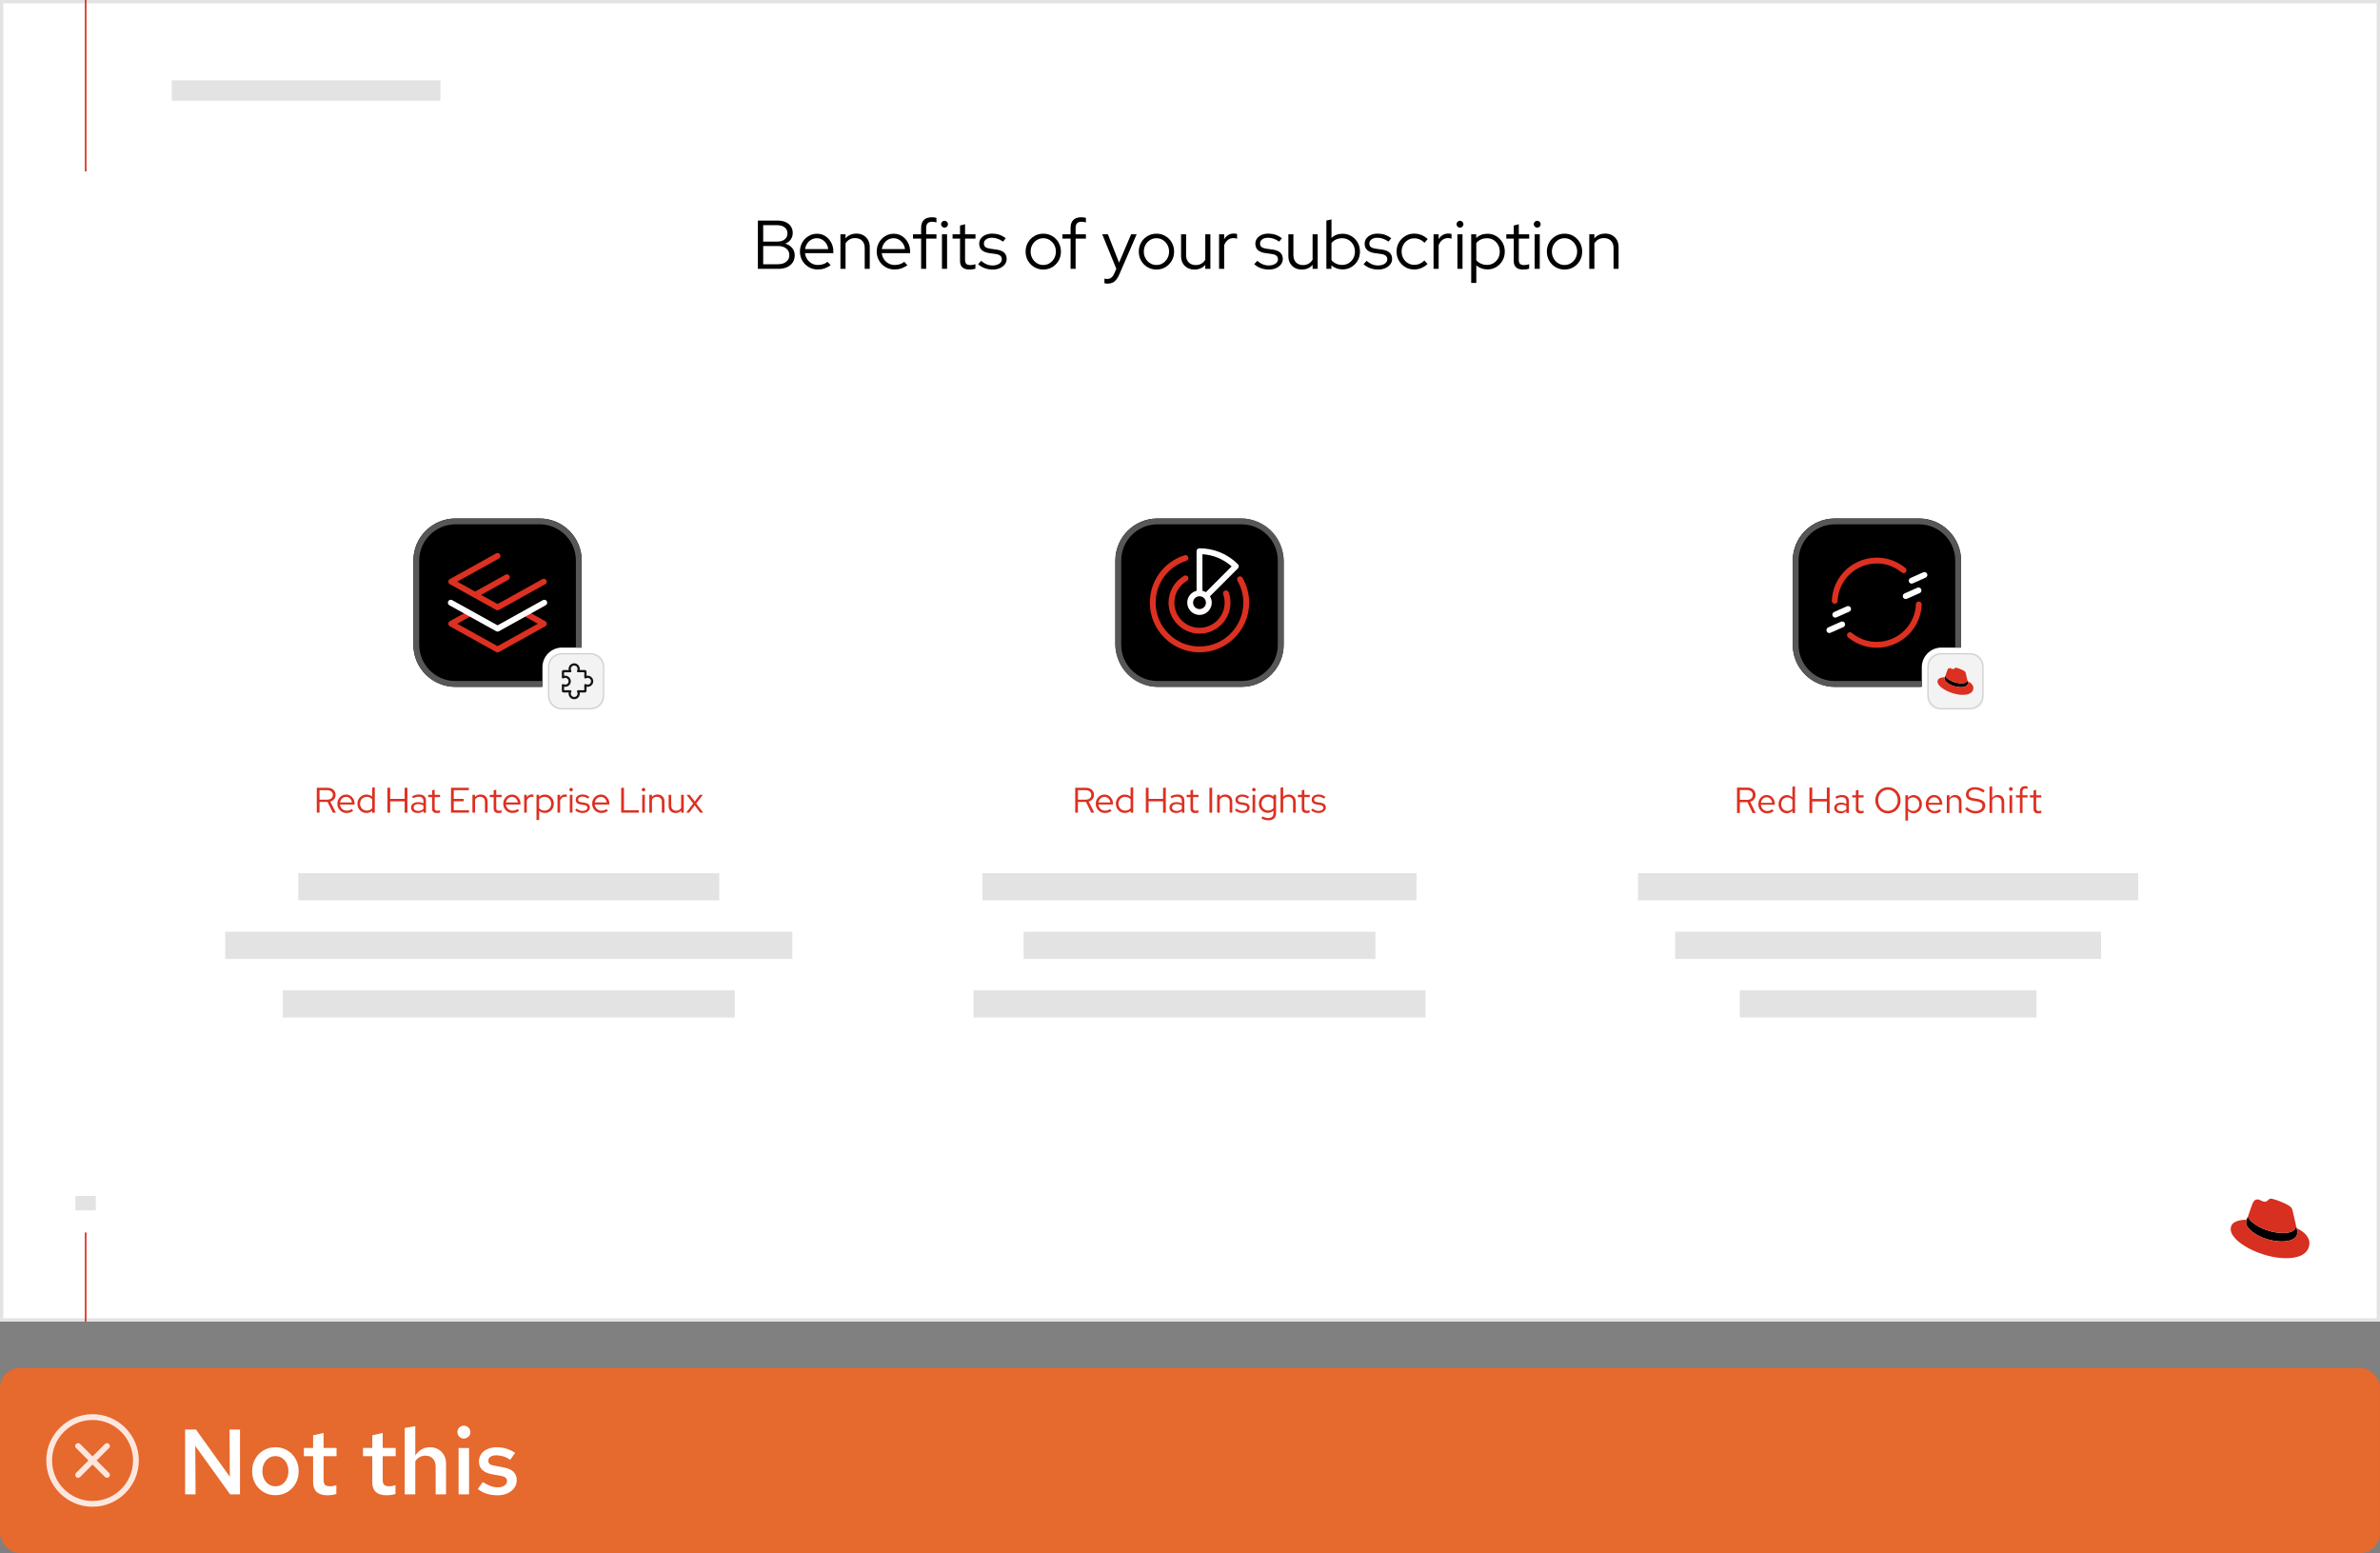
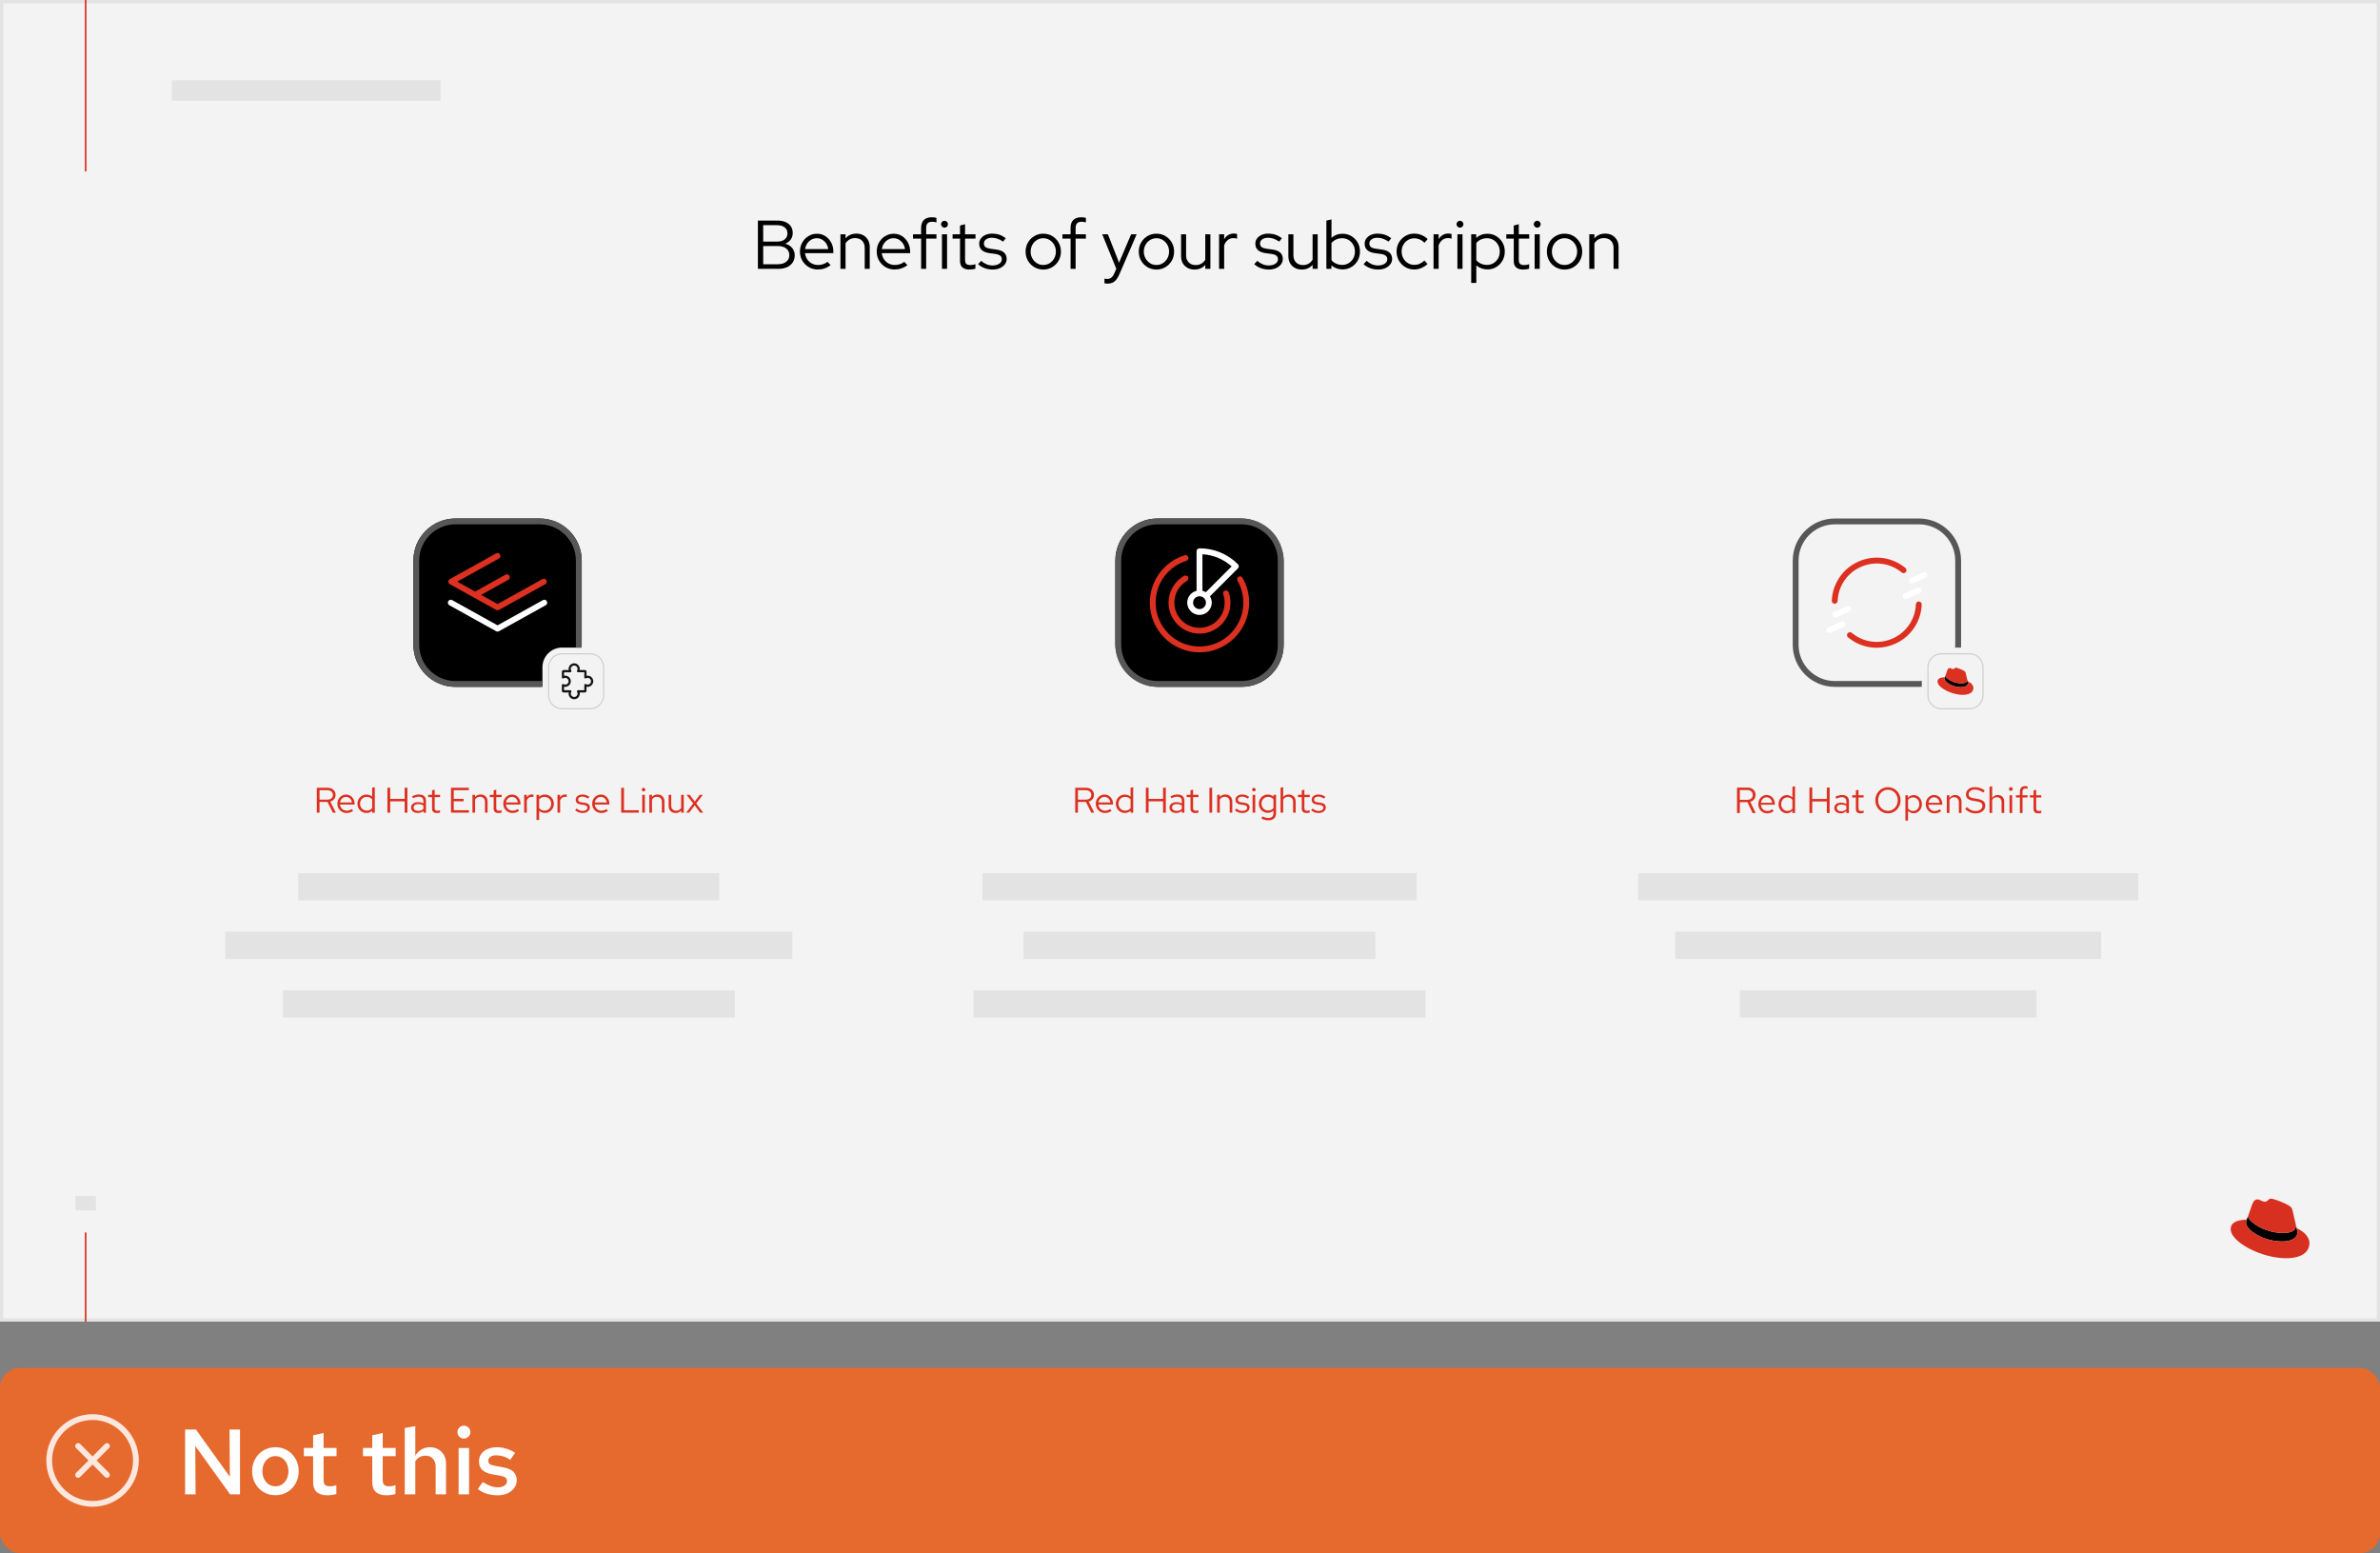
<svg xmlns="http://www.w3.org/2000/svg" id="uuid-87062377-c664-4a0a-a594-d11e959110e3" data-name="uuid-684f3ed5-aeb5-4827-9e9c-103522a87208" viewBox="0 0 360 234.871">
  <rect x="0" y="0" width="360" height="234.871" fill="#808080" stroke="none" />
  <defs>
    <style>
      .uuid-402d0641-a204-4973-a7fc-367931d94cdb, .uuid-5204caf5-a59d-4dbe-a5e0-a5a7a0a7f652 {
        fill: none;
      }

      .uuid-03d1a88d-6879-42b6-9e8d-d810ad8848e0 {
        fill: #151515;
      }

      .uuid-afe4c7b6-3e68-452d-b563-f5284c85123d {
        clip-path: url(#uuid-c8b81601-a440-48f7-846a-fc01d7c2dcb1);
      }

      .uuid-9228287d-4c88-49cb-aae0-8a159b98a8e6 {
        fill: #292929;
      }

      .uuid-211e3c3b-036b-4495-802c-c3d3d9924653 {
        fill: #e3e3e3;
      }

      .uuid-5204caf5-a59d-4dbe-a5e0-a5a7a0a7f652 {
        stroke: #dc3021;
        stroke-miterlimit: 10;
        stroke-width: .25px;
      }

      .uuid-2bec1cfd-8015-4f52-ae12-bc05dd8842fc {
        fill: #e6692e;
      }

      .uuid-a3ac031b-4e1c-404e-9cc7-24e83a7e3308 {
        fill: #575757;
      }

      .uuid-68e16d86-5e0e-4d2e-9cd9-ab2427200c96 {
        fill: #fff;
      }

      .uuid-df4b04b3-19b8-48e0-8c65-7dd7fe56a350 {
        fill: #cdcdcd;
      }

      .uuid-3c7e1ba3-7654-4de1-a7dc-9e6a3c9eaa94 {
        fill: #dc3021;
      }

      .uuid-778b4ae6-56e1-46b3-8bba-425e510f6f65 {
        fill: #d72f20;
      }

      .uuid-c5ddc10d-3f22-40d2-a5be-d7c801e2e9b0 {
        fill: #f3f3f3;
      }

      .uuid-6bfe9bba-7833-4ee4-b2b7-3af0b01a0974 {
        fill: #fce7de;
      }

      .uuid-4dfd7e95-9061-4ed4-992b-d02b1e3a8a11 {
        clip-path: url(#uuid-1d5fddbb-480f-4195-b834-7b6e6701fa97);
      }
    </style>
    <clipPath id="uuid-c8b81601-a440-48f7-846a-fc01d7c2dcb1">
      <rect class="uuid-402d0641-a204-4973-a7fc-367931d94cdb" x="0" y="-319.331" width="360" height="199.871" />
    </clipPath>
    <clipPath id="uuid-1d5fddbb-480f-4195-b834-7b6e6701fa97">
      <rect class="uuid-402d0641-a204-4973-a7fc-367931d94cdb" x="0" y="-319.331" width="360" height="315.278" rx="2" ry="2" />
    </clipPath>
  </defs>
  <rect class="uuid-c5ddc10d-3f22-40d2-a5be-d7c801e2e9b0" x="0" width="360" height="199.871" />
  <g class="uuid-afe4c7b6-3e68-452d-b563-f5284c85123d">
    <g class="uuid-4dfd7e95-9061-4ed4-992b-d02b1e3a8a11">
      <rect class="uuid-9228287d-4c88-49cb-aae0-8a159b98a8e6" x="-137.293" y="-25.647" width="229.023" height="266.446" rx="7.555" ry="7.555" />
-       <rect class="uuid-9228287d-4c88-49cb-aae0-8a159b98a8e6" x="106.21" y="-25.647" width="229.023" height="266.446" rx="7.555" ry="7.555" />
    </g>
  </g>
  <g>
    <g>
-       <rect class="uuid-68e16d86-5e0e-4d2e-9cd9-ab2427200c96" x=".25" y=".25" width="359.5" height="199.37" />
      <path class="uuid-211e3c3b-036b-4495-802c-c3d3d9924653" d="M359.5.5v198.871H.5V.5h359M360,0H0v199.871h360V0h0Z" />
    </g>
    <g>
      <line class="uuid-5204caf5-a59d-4dbe-a5e0-a5a7a0a7f652" x1="12.955" x2="12.955" y2="25.929" />
      <line class="uuid-5204caf5-a59d-4dbe-a5e0-a5a7a0a7f652" x1="12.955" y1="186.386" x2="12.955" y2="199.871" />
      <rect class="uuid-211e3c3b-036b-4495-802c-c3d3d9924653" x="25.982" y="12.142" width="40.644" height="3.088" />
      <rect class="uuid-211e3c3b-036b-4495-802c-c3d3d9924653" x="11.408" y="180.872" width="3.088" height="2.175" />
      <path d="M114.639,40.66v-7.303h2.963c.472,0,.881.077,1.226.23.344.153.61.37.798.651s.282.614.282.997c0,.376-.1.702-.298.981-.199.277-.471.49-.819.636.439.133.784.351,1.038.657.254.306.381.672.381,1.095,0,.417-.102.781-.308,1.091s-.493.547-.865.715c-.373.166-.809.25-1.31.25h-3.088 0ZM115.442,36.539h2.118c.473,0,.85-.111,1.132-.334s.422-.526.422-.909c0-.381-.141-.685-.422-.907s-.659-.334-1.132-.334h-2.118v2.483ZM115.442,39.96h2.222c.529,0,.95-.124,1.263-.376.313-.25.469-.584.469-1.001s-.157-.751-.469-1.001c-.313-.251-.734-.376-1.263-.376h-2.222v2.753h0Z" />
      <path d="M123.694,40.754c-.501,0-.955-.12-1.362-.36s-.73-.565-.97-.975-.36-.87-.36-1.378c0-.5.115-.953.344-1.361.23-.407.539-.73.929-.969.389-.241.824-.361,1.304-.361.466,0,.885.12,1.257.361.372.24.668.562.887.969s.329.861.329,1.361v.241h-4.288c.042.34.151.646.329.917.177.272.408.485.694.641s.598.235.939.235c.272,0,.535-.042.793-.126.257-.084.472-.202.646-.355l.48.511c-.293.217-.597.377-.913.485s-.662.162-1.038.162h0ZM121.784,37.666h3.494c-.042-.314-.144-.594-.308-.841s-.367-.441-.61-.584-.511-.214-.803-.214c-.299,0-.574.069-.824.208-.25.14-.459.332-.626.579s-.275.53-.324.851h0Z" />
      <path d="M127.126,40.66v-5.227h.772v.615c.41-.48.959-.719,1.648-.719.396,0,.745.085,1.048.256s.539.407.709.709.256.656.256,1.059v3.307h-.761v-3.151c0-.465-.131-.832-.391-1.101-.261-.267-.618-.402-1.069-.402-.314,0-.592.071-.835.209s-.445.337-.605.594v3.85h-.772v-0Z" />
      <path d="M135.305,40.754c-.501,0-.955-.12-1.362-.36s-.73-.565-.97-.975-.36-.87-.36-1.378c0-.5.115-.953.344-1.361.23-.407.539-.73.929-.969.389-.241.824-.361,1.304-.361.466,0,.885.12,1.257.361.372.24.668.562.887.969s.329.861.329,1.361v.241h-4.288c.042.34.151.646.329.917.177.272.408.485.694.641s.598.235.939.235c.272,0,.535-.042.793-.126.257-.084.472-.202.646-.355l.48.511c-.293.217-.597.377-.913.485s-.662.162-1.038.162h0ZM133.395,37.666h3.494c-.042-.314-.144-.594-.308-.841s-.367-.441-.61-.584-.511-.214-.803-.214c-.299,0-.574.069-.824.208-.25.14-.459.332-.626.579s-.275.53-.324.851h0Z" />
      <path d="M139.331,40.66v-4.569h-1.231v-.657h1.231v-.991c0-.514.139-.907.417-1.179s.678-.406,1.2-.406c.139,0,.264.006.376.02s.22.038.324.074v.688c-.118-.035-.226-.061-.324-.078s-.205-.026-.323-.026c-.306,0-.534.075-.683.224-.15.15-.225.384-.225.705v.969h1.554v.657h-1.554v4.569h-.761l0-0Z" />
      <path d="M142.867,34.432c-.139,0-.261-.052-.365-.156-.105-.105-.157-.23-.157-.376,0-.14.052-.26.157-.36.104-.101.226-.152.365-.152.146,0,.269.051.371.152.1.1.151.224.151.37,0,.139-.051.26-.151.365-.101.104-.225.156-.371.156ZM142.482,40.66v-5.227h.772v5.227h-.772Z" />
      <path d="M146.623,40.764c-.452,0-.8-.107-1.043-.324-.243-.215-.365-.527-.365-.939v-3.411h-1.126v-.657h1.126v-1.325l.762-.198v1.523h1.575v.657h-1.575v3.213c0,.279.062.478.188.6.125.123.33.183.615.183.146,0,.276-.01.391-.032.115-.02.238-.055.371-.104v.677c-.132.049-.28.084-.444.105-.163.02-.322.03-.475.03h0Z" />
      <path d="M150.149,40.764c-.431,0-.836-.071-1.216-.214-.379-.142-.708-.342-.986-.6l.469-.501c.243.223.511.396.803.517.293.121.592.182.897.182.417,0,.758-.087,1.023-.26.264-.175.397-.4.397-.679,0-.23-.079-.409-.235-.537-.157-.129-.402-.217-.736-.266l-.907-.124c-.521-.077-.909-.234-1.163-.469-.254-.237-.381-.556-.381-.961,0-.292.084-.552.251-.781s.398-.41.694-.543c.296-.132.635-.198,1.018-.198.382,0,.74.056,1.074.166.334.113.661.286.981.523l-.407.521c-.292-.202-.575-.35-.85-.444-.274-.094-.555-.142-.839-.142-.362,0-.654.081-.876.24-.223.16-.335.37-.335.627,0,.235.077.415.23.536.153.123.4.208.741.256l.907.126c.521.069.913.223,1.174.459s.391.559.391.969c0,.299-.093.571-.281.815-.188.243-.441.435-.757.574s-.676.208-1.079.208l-0.0 0Z" />
      <path d="M157.805,40.764c-.494,0-.944-.12-1.351-.36-.407-.24-.729-.565-.965-.975-.237-.41-.355-.87-.355-1.377,0-.509.118-.966.355-1.378.236-.41.558-.735.965-.975.407-.24.857-.36,1.351-.36.501,0,.953.12,1.356.36.404.24.724.565.96.975.236.412.355.87.355,1.378,0,.507-.118.966-.355,1.377s-.556.735-.96.975c-.403.24-.855.36-1.356.36ZM157.805,40.076c.355,0,.676-.091.965-.272.288-.181.518-.425.688-.731.17-.305.256-.646.256-1.021,0-.383-.085-.725-.256-1.029-.17-.302-.4-.543-.688-.724-.289-.182-.61-.272-.965-.272s-.677.089-.965.272c-.289.181-.518.422-.688.724-.17.303-.256.646-.256,1.029,0,.376.085.717.256,1.021.17.306.399.55.688.731.288.181.61.272.965.272Z" />
      <path d="M161.937,40.66v-4.569h-1.231v-.657h1.231v-.991c0-.514.139-.907.417-1.179s.678-.406,1.2-.406c.139,0,.264.006.376.02s.22.038.324.074v.688c-.118-.035-.226-.061-.324-.078s-.205-.026-.323-.026c-.306,0-.534.075-.683.224-.15.15-.225.384-.225.705v.969h1.554v.657h-1.554v4.569h-.761l0-0Z" />
      <path d="M167.549,42.892c-.098,0-.189-.004-.277-.015-.087-.011-.158-.023-.214-.038v-.699c.118.029.264.042.439.042.459,0,.807-.27,1.043-.813l.313-.719-2.128-5.217h.855l1.69,4.288,1.826-4.288h.834l-2.608,6.04c-.146.334-.302.605-.469.815-.167.208-.356.361-.569.458-.212.098-.457.146-.735.146h0Z" />
      <path d="M174.924,40.764c-.494,0-.944-.12-1.351-.36-.407-.24-.729-.565-.965-.975-.237-.41-.355-.87-.355-1.377,0-.509.118-.966.355-1.378.236-.41.558-.735.965-.975.407-.24.857-.36,1.351-.36.501,0,.953.12,1.356.36.404.24.724.565.96.975.236.412.355.87.355,1.378,0,.507-.118.966-.355,1.377s-.556.735-.96.975c-.403.24-.855.36-1.356.36ZM174.924,40.076c.355,0,.676-.091.965-.272.288-.181.518-.425.688-.731.17-.305.256-.646.256-1.021,0-.383-.085-.725-.256-1.029-.17-.302-.4-.543-.688-.724-.289-.182-.61-.272-.965-.272s-.677.089-.965.272c-.289.181-.518.422-.688.724-.17.303-.256.646-.256,1.029,0,.376.085.717.256,1.021.17.306.399.55.688.731.288.181.61.272.965.272Z" />
      <path d="M180.673,40.764c-.397,0-.748-.085-1.054-.256s-.544-.406-.714-.709c-.17-.302-.256-.654-.256-1.059v-3.307h.761v3.151c0,.467.132.834.397,1.101s.619.402,1.064.402c.314,0,.593-.071.84-.214s.447-.342.6-.6v-3.84h.772v5.227h-.772v-.605c-.41.474-.956.709-1.637.709v0Z" />
      <path d="M184.397,40.66v-5.227h.772v.741c.16-.272.363-.481.61-.631.247-.149.531-.224.851-.224.181,0,.344.025.49.072v.709c-.09-.035-.181-.059-.271-.072-.09-.015-.181-.022-.272-.022-.32,0-.6.092-.839.277-.24.183-.43.449-.569.797v3.578h-.772Z" />
      <path d="M191.918,40.764c-.431,0-.836-.071-1.216-.214-.379-.142-.708-.342-.986-.6l.469-.501c.243.223.511.396.803.517.293.121.592.182.897.182.417,0,.758-.087,1.023-.26.264-.175.397-.4.397-.679,0-.23-.079-.409-.235-.537-.157-.129-.402-.217-.736-.266l-.907-.124c-.521-.077-.909-.234-1.163-.469-.254-.237-.381-.556-.381-.961,0-.292.084-.552.251-.781s.398-.41.694-.543c.296-.132.635-.198,1.018-.198.382,0,.74.056,1.074.166.334.113.661.286.981.523l-.407.521c-.292-.202-.575-.35-.85-.444-.274-.094-.555-.142-.839-.142-.362,0-.654.081-.876.24-.223.16-.335.37-.335.627,0,.235.077.415.23.536.153.123.4.208.741.256l.907.126c.521.069.913.223,1.174.459s.391.559.391.969c0,.299-.093.571-.281.815-.188.243-.441.435-.757.574s-.676.208-1.079.208l-0.0 0Z" />
      <path d="M196.904,40.764c-.397,0-.748-.085-1.054-.256s-.544-.406-.714-.709c-.17-.302-.256-.654-.256-1.059v-3.307h.761v3.151c0,.467.132.834.397,1.101s.619.402,1.064.402c.314,0,.593-.071.84-.214s.447-.342.6-.6v-3.84h.772v5.227h-.772v-.605c-.41.474-.956.709-1.637.709v0Z" />
      <path d="M200.629,40.66v-7.303l.772-.178v2.807c.445-.425,1.005-.637,1.679-.637.493,0,.939.12,1.335.361.397.24.712.56.945.964.233.404.349.86.349,1.367,0,.509-.116.965-.349,1.372-.233.407-.548.731-.945.971-.396.24-.844.36-1.346.36-.305,0-.603-.052-.891-.157-.289-.104-.552-.253-.788-.448v.521h-.761ZM203.007,40.064c.368,0,.699-.088.991-.266.292-.178.523-.417.694-.719s.256-.644.256-1.027-.085-.727-.256-1.033-.402-.547-.694-.725c-.293-.178-.623-.266-.991-.266-.327,0-.631.064-.913.192-.282.13-.513.308-.694.537v2.587c.181.223.413.399.699.527s.588.192.908.192v-0Z" />
      <path d="M208.453,40.764c-.431,0-.836-.071-1.216-.214-.379-.142-.708-.342-.986-.6l.469-.501c.243.223.511.396.803.517.293.121.592.182.897.182.417,0,.758-.087,1.023-.26.264-.175.397-.4.397-.679,0-.23-.079-.409-.235-.537-.157-.129-.402-.217-.736-.266l-.907-.124c-.521-.077-.909-.234-1.163-.469-.254-.237-.381-.556-.381-.961,0-.292.084-.552.251-.781s.398-.41.694-.543c.296-.132.635-.198,1.018-.198.382,0,.74.056,1.074.166.334.113.661.286.981.523l-.407.521c-.292-.202-.575-.35-.85-.444-.274-.094-.555-.142-.839-.142-.362,0-.654.081-.876.24-.223.16-.335.37-.335.627,0,.235.077.415.23.536.153.123.4.208.741.256l.907.126c.521.069.913.223,1.174.459s.391.559.391.969c0,.299-.093.571-.281.815-.188.243-.441.435-.757.574s-.676.208-1.079.208l-0.0 0Z" />
      <path d="M213.908,40.754c-.494,0-.943-.12-1.347-.36-.403-.24-.723-.565-.959-.975-.237-.41-.355-.87-.355-1.378,0-.507.118-.964.355-1.371.236-.407.556-.732.959-.975.404-.244.852-.365,1.347-.365.382,0,.75.071,1.105.214s.668.347.939.61l-.49.564c-.208-.223-.447-.39-.714-.506-.268-.114-.544-.172-.829-.172-.355,0-.677.088-.965.266-.289.178-.518.417-.688.719-.17.303-.256.643-.256,1.017,0,.376.085.717.256,1.023s.402.547.694.725c.293.178.615.266.97.266.285,0,.555-.055.809-.166.254-.111.492-.274.714-.491l.48.521c-.278.264-.591.469-.938.615-.348.146-.71.22-1.085.22l-.001 0Z" />
      <path d="M216.84,40.66v-5.227h.772v.741c.16-.272.363-.481.61-.631.247-.149.531-.224.851-.224.181,0,.344.025.49.072v.709c-.09-.035-.181-.059-.271-.072-.09-.015-.181-.022-.272-.022-.32,0-.6.092-.839.277-.24.183-.43.449-.569.797v3.578h-.772Z" />
      <path d="M220.835,34.432c-.139,0-.261-.052-.365-.156-.105-.105-.157-.23-.157-.376,0-.14.052-.26.157-.36.104-.101.226-.152.365-.152.146,0,.269.051.371.152.1.1.151.224.151.37,0,.139-.051.26-.151.365-.101.104-.225.156-.371.156ZM220.449,40.66v-5.227h.772v5.227h-.772Z" />
      <path d="M222.535,42.788v-7.355h.761v.564c.452-.43,1.016-.647,1.69-.647.493,0,.939.12,1.335.361.397.24.712.56.945.964.233.404.349.86.349,1.367,0,.509-.116.965-.349,1.372-.233.407-.548.731-.945.971-.396.24-.844.36-1.346.36-.305,0-.602-.052-.886-.157-.285-.104-.546-.253-.782-.448v2.649h-.772 0ZM224.914,40.064c.368,0,.699-.088.991-.266.292-.178.523-.417.694-.719s.256-.644.256-1.027-.085-.727-.256-1.033-.402-.547-.694-.725c-.293-.178-.623-.266-.991-.266-.327,0-.631.064-.913.192-.282.13-.513.308-.694.537v2.587c.181.223.413.399.699.527s.588.192.908.192v-0Z" />
      <path d="M230.38,40.764c-.452,0-.8-.107-1.043-.324-.243-.215-.365-.527-.365-.939v-3.411h-1.126v-.657h1.126v-1.325l.762-.198v1.523h1.575v.657h-1.575v3.213c0,.279.062.478.188.6.125.123.33.183.615.183.146,0,.276-.01.391-.032.115-.02.238-.055.371-.104v.677c-.132.049-.28.084-.444.105-.163.02-.322.03-.475.03h0Z" />
      <path d="M232.518,34.432c-.139,0-.261-.052-.365-.156-.105-.105-.157-.23-.157-.376,0-.14.052-.26.157-.36.104-.101.226-.152.365-.152.146,0,.269.051.371.152.1.1.151.224.151.37,0,.139-.051.26-.151.365-.101.104-.225.156-.371.156ZM232.132,40.66v-5.227h.772v5.227h-.772Z" />
      <path d="M236.65,40.764c-.494,0-.944-.12-1.351-.36-.407-.24-.729-.565-.965-.975-.237-.41-.355-.87-.355-1.377,0-.509.118-.966.355-1.378.236-.41.558-.735.965-.975.407-.24.857-.36,1.351-.36.501,0,.953.12,1.356.36.404.24.724.565.96.975.236.412.355.87.355,1.378,0,.507-.118.966-.355,1.377s-.556.735-.96.975c-.403.24-.855.36-1.356.36ZM236.65,40.076c.355,0,.676-.091.965-.272.288-.181.518-.425.688-.731.17-.305.256-.646.256-1.021,0-.383-.085-.725-.256-1.029-.17-.302-.4-.543-.688-.724-.289-.182-.61-.272-.965-.272s-.677.089-.965.272c-.289.181-.518.422-.688.724-.17.303-.256.646-.256,1.029,0,.376.085.717.256,1.021.17.306.399.55.688.731.288.181.61.272.965.272Z" />
      <path d="M240.395,40.66v-5.227h.772v.615c.41-.48.959-.719,1.648-.719.396,0,.745.085,1.048.256s.539.407.709.709.256.656.256,1.059v3.307h-.761v-3.151c0-.465-.131-.832-.391-1.101-.261-.267-.618-.402-1.069-.402-.314,0-.592.071-.835.209s-.445.337-.605.594v3.85h-.772v-0Z" />
      <path class="uuid-3c7e1ba3-7654-4de1-a7dc-9e6a3c9eaa94" d="M162.637,122.902v-3.769h1.616c.248,0,.463.045.646.134.183.089.326.215.428.377s.153.351.153.571c0,.247-.072.461-.218.638-.145.178-.34.302-.584.374l.845,1.674h-.458l-.807-1.621h-1.206v1.621h-.415v0ZM163.052,120.932h1.174c.255,0,.459-.065.611-.194.153-.13.229-.303.229-.523,0-.215-.076-.387-.229-.517-.152-.129-.356-.194-.611-.194h-1.174v1.427h0Z" />
      <path class="uuid-3c7e1ba3-7654-4de1-a7dc-9e6a3c9eaa94" d="M167.139,122.952c-.259,0-.493-.062-.703-.186-.21-.124-.377-.292-.501-.504-.123-.211-.186-.448-.186-.711,0-.259.059-.493.178-.702s.278-.377.48-.501c.201-.123.425-.185.673-.185.24,0,.457.062.649.185.192.124.344.292.458.501.113.209.17.444.17.702v.124h-2.214c.022.176.079.334.17.474.092.14.211.25.358.331s.308.121.485.121c.14,0,.277-.022.41-.064.132-.043.244-.105.334-.183l.248.263c-.151.111-.308.195-.472.251-.163.055-.342.084-.535.084v0ZM166.153,121.357h1.804c-.022-.162-.074-.306-.159-.433s-.189-.228-.315-.302-.264-.11-.415-.11c-.155,0-.296.036-.425.107-.129.072-.237.172-.324.299-.086.129-.142.274-.167.439h0Z" />
      <path class="uuid-3c7e1ba3-7654-4de1-a7dc-9e6a3c9eaa94" d="M170.144,122.946c-.251,0-.48-.062-.687-.186-.206-.124-.37-.29-.49-.5-.121-.211-.181-.447-.181-.709,0-.262.06-.497.181-.705.12-.208.284-.374.49-.498.206-.123.437-.185.692-.185.158,0,.311.026.458.078s.282.129.404.228v-1.335l.399-.092v3.862h-.393v-.286c-.237.22-.528.329-.873.329ZM170.182,122.596c.169,0,.326-.033.471-.1.146-.066.265-.159.358-.277v-1.336c-.093-.114-.212-.205-.358-.272-.145-.066-.302-.1-.471-.1-.186,0-.356.045-.509.134-.153.089-.273.212-.361.368-.088.157-.132.334-.132.532,0,.196.044.374.132.533.088.157.208.283.361.377.152.092.322.14.509.14Z" />
      <path class="uuid-3c7e1ba3-7654-4de1-a7dc-9e6a3c9eaa94" d="M173.321,122.902v-3.769h.415v1.685h2.191v-1.685h.415v3.769h-.415v-1.712h-2.191v1.712h-.415Z" />
      <path class="uuid-3c7e1ba3-7654-4de1-a7dc-9e6a3c9eaa94" d="M177.893,122.952c-.198,0-.371-.035-.52-.102s-.266-.163-.35-.286c-.085-.121-.127-.263-.127-.425,0-.256.098-.457.291-.604s.456-.221.786-.221c.291,0,.555.062.792.183v-.355c0-.215-.061-.377-.183-.487s-.3-.165-.533-.165c-.133,0-.267.019-.402.056-.134.038-.282.098-.444.181l-.15-.306c.194-.094.373-.162.538-.205s.33-.065.496-.065c.341,0,.604.081.789.243s.277.393.277.695v1.815h-.388v-.264c-.122.104-.256.183-.401.234-.145.052-.303.079-.471.079v-0ZM177.279,122.126c0,.152.064.274.191.37.128.094.292.142.493.142.161,0,.308-.025.441-.075s.253-.129.36-.237v-.506c-.111-.075-.23-.13-.355-.165s-.267-.051-.425-.051c-.215,0-.386.048-.514.142-.127.095-.191.223-.191.38h0Z" />
      <path class="uuid-3c7e1ba3-7654-4de1-a7dc-9e6a3c9eaa94" d="M180.8,122.956c-.233,0-.412-.055-.538-.166s-.189-.273-.189-.485v-1.761h-.582v-.34h.582v-.683l.393-.102v.786h.813v.34h-.813v1.658c0,.144.033.247.097.311.065.062.17.094.318.094.076,0,.143-.006.202-.016.059-.011.123-.029.191-.053v.35c-.068.025-.144.043-.228.053-.085.011-.166.016-.246.016h0Z" />
      <path class="uuid-3c7e1ba3-7654-4de1-a7dc-9e6a3c9eaa94" d="M182.939,122.902v-3.769h.415v3.769h-.415Z" />
      <path class="uuid-3c7e1ba3-7654-4de1-a7dc-9e6a3c9eaa94" d="M184.107,122.902v-2.699h.398v.318c.212-.247.496-.371.851-.371.205,0,.385.045.542.133.156.087.278.209.365.365.088.156.132.338.132.546v1.708h-.393v-1.627c0-.24-.067-.429-.202-.568-.134-.139-.319-.208-.552-.208-.161,0-.305.036-.43.108s-.23.175-.313.308v1.986h-.398l-0.0 0Z" />
      <path class="uuid-3c7e1ba3-7654-4de1-a7dc-9e6a3c9eaa94" d="M187.925,122.956c-.223,0-.432-.036-.628-.11s-.365-.178-.509-.309l.243-.259c.126.114.264.204.415.266.151.064.305.094.463.094.215,0,.391-.045.528-.134s.204-.206.204-.35c0-.118-.04-.211-.121-.277s-.207-.113-.379-.137l-.469-.065c-.269-.039-.469-.12-.6-.243-.132-.121-.196-.286-.196-.496,0-.15.043-.285.129-.403.086-.118.205-.212.357-.28.153-.068.328-.102.525-.102.198,0,.383.029.555.087.173.058.341.147.506.269l-.21.27c-.151-.104-.297-.181-.439-.23-.142-.048-.287-.072-.433-.072-.187,0-.338.04-.453.124-.115.082-.172.189-.172.322,0,.123.039.215.118.277.079.064.206.107.382.133l.469.064c.269.036.471.116.605.237.135.123.202.289.202.501,0,.155-.048.295-.145.42-.098.126-.228.224-.391.296-.163.071-.349.107-.557.107v-0Z" />
      <path class="uuid-3c7e1ba3-7654-4de1-a7dc-9e6a3c9eaa94" d="M189.665,119.688c-.072,0-.135-.028-.189-.081-.054-.055-.081-.118-.081-.194,0-.072.027-.134.081-.186.053-.052.116-.078.189-.078.075,0,.139.026.191.078s.078.116.078.191c0,.072-.026.134-.078.189-.052.053-.116.081-.191.081h0ZM189.465,122.902v-2.699h.398v2.699h-.398Z" />
      <path class="uuid-3c7e1ba3-7654-4de1-a7dc-9e6a3c9eaa94" d="M191.856,124.055c-.187,0-.372-.025-.555-.074-.183-.048-.35-.117-.501-.206l.172-.312c.162.085.311.149.45.188.138.039.277.059.417.059.255,0,.449-.061.582-.183.132-.121.199-.3.199-.537v-.377c-.248.208-.533.312-.856.312-.248,0-.474-.061-.678-.183-.205-.121-.368-.287-.488-.498-.121-.209-.181-.444-.181-.702s.06-.493.181-.704c.12-.209.282-.376.488-.497.204-.123.434-.183.689-.183.155,0,.304.028.449.081.146.053.28.133.402.237v-.27h.393v2.78c0,.344-.1.61-.301.794-.202.185-.488.277-.862.277v-0ZM191.797,122.575c.172,0,.33-.033.474-.097.144-.065.26-.157.35-.276v-1.325c-.089-.114-.207-.204-.352-.269s-.303-.097-.471-.097c-.187,0-.355.045-.503.134-.15.089-.267.212-.353.368-.086.157-.129.332-.129.526s.044.368.132.524.206.28.355.373c.149.091.315.137.498.137l0-0Z" />
      <path class="uuid-3c7e1ba3-7654-4de1-a7dc-9e6a3c9eaa94" d="M193.697,122.902v-3.769l.398-.092v1.481c.212-.247.496-.371.851-.371.205,0,.385.045.542.133.156.087.278.209.365.365.088.156.132.338.132.546v1.708h-.393v-1.627c0-.24-.067-.429-.202-.568-.134-.139-.319-.208-.552-.208-.161,0-.305.036-.43.108s-.23.175-.313.308v1.986h-.398l-0.0 0Z" />
      <path class="uuid-3c7e1ba3-7654-4de1-a7dc-9e6a3c9eaa94" d="M197.633,122.956c-.233,0-.412-.055-.538-.166s-.189-.273-.189-.485v-1.761h-.582v-.34h.582v-.683l.393-.102v.786h.813v.34h-.813v1.658c0,.144.033.247.097.311.065.062.17.094.318.094.076,0,.143-.006.202-.016.059-.011.123-.029.191-.053v.35c-.068.025-.144.043-.228.053-.085.011-.166.016-.246.016h0Z" />
      <path class="uuid-3c7e1ba3-7654-4de1-a7dc-9e6a3c9eaa94" d="M199.454,122.956c-.223,0-.432-.036-.628-.11s-.365-.178-.509-.309l.243-.259c.126.114.264.204.415.266.151.064.305.094.463.094.215,0,.391-.045.528-.134s.204-.206.204-.35c0-.118-.04-.211-.121-.277s-.207-.113-.379-.137l-.469-.065c-.269-.039-.469-.12-.6-.243-.132-.121-.196-.286-.196-.496,0-.15.043-.285.129-.403.086-.118.205-.212.357-.28.153-.068.328-.102.525-.102.198,0,.383.029.555.087.173.058.341.147.506.269l-.21.27c-.151-.104-.297-.181-.439-.23-.142-.048-.287-.072-.433-.072-.187,0-.338.04-.453.124-.115.082-.172.189-.172.322,0,.123.039.215.118.277.079.064.206.107.382.133l.469.064c.269.036.471.116.605.237.135.123.202.289.202.501,0,.155-.048.295-.145.42-.098.126-.228.224-.391.296-.163.071-.349.107-.557.107v-0Z" />
      <g>
        <path class="uuid-3c7e1ba3-7654-4de1-a7dc-9e6a3c9eaa94" d="M47.919,122.902v-3.769h1.616c.248,0,.463.045.646.134.183.089.326.215.428.377s.153.351.153.571c0,.247-.072.461-.218.638-.145.178-.34.302-.584.374l.845,1.674h-.458l-.807-1.621h-1.206v1.621h-.415v0ZM48.334,120.932h1.174c.255,0,.459-.065.611-.194.153-.13.229-.303.229-.523,0-.215-.076-.387-.229-.517-.152-.129-.356-.194-.611-.194h-1.174v1.427h0Z" />
        <path class="uuid-3c7e1ba3-7654-4de1-a7dc-9e6a3c9eaa94" d="M52.421,122.952c-.259,0-.493-.062-.703-.186-.21-.124-.377-.292-.501-.504-.123-.211-.186-.448-.186-.711,0-.259.059-.493.178-.702s.278-.377.48-.501c.201-.123.425-.185.673-.185.24,0,.457.062.649.185.192.124.344.292.458.501.113.209.17.444.17.702v.124h-2.214c.022.176.079.334.17.474.092.14.211.25.358.331s.308.121.485.121c.14,0,.277-.022.41-.064.132-.043.244-.105.334-.183l.248.263c-.151.111-.308.195-.472.251-.163.055-.342.084-.535.084v0ZM51.435,121.357h1.804c-.022-.162-.074-.306-.159-.433s-.189-.228-.315-.302-.264-.11-.415-.11c-.155,0-.296.036-.425.107-.129.072-.237.172-.324.299-.086.129-.142.274-.167.439h0Z" />
        <path class="uuid-3c7e1ba3-7654-4de1-a7dc-9e6a3c9eaa94" d="M55.426,122.946c-.251,0-.48-.062-.687-.186-.206-.124-.37-.29-.49-.5-.121-.211-.181-.447-.181-.709,0-.262.06-.497.181-.705.12-.208.284-.374.49-.498.206-.123.437-.185.692-.185.158,0,.311.026.458.078s.282.129.404.228v-1.335l.399-.092v3.862h-.393v-.286c-.237.22-.528.329-.873.329ZM55.464,122.596c.169,0,.326-.033.471-.1.146-.066.265-.159.358-.277v-1.336c-.093-.114-.212-.205-.358-.272-.145-.066-.302-.1-.471-.1-.186,0-.356.045-.509.134-.153.089-.273.212-.361.368-.088.157-.132.334-.132.532,0,.196.044.374.132.533.088.157.208.283.361.377.152.092.322.14.509.14Z" />
        <path class="uuid-3c7e1ba3-7654-4de1-a7dc-9e6a3c9eaa94" d="M58.603,122.902v-3.769h.415v1.685h2.191v-1.685h.415v3.769h-.415v-1.712h-2.191v1.712h-.415Z" />
        <path class="uuid-3c7e1ba3-7654-4de1-a7dc-9e6a3c9eaa94" d="M63.175,122.952c-.198,0-.371-.035-.52-.102s-.266-.163-.35-.286c-.085-.121-.127-.263-.127-.425,0-.256.098-.457.291-.604s.456-.221.786-.221c.291,0,.555.062.792.183v-.355c0-.215-.061-.377-.183-.487s-.3-.165-.533-.165c-.133,0-.267.019-.402.056-.134.038-.282.098-.444.181l-.15-.306c.194-.094.373-.162.538-.205s.33-.065.496-.065c.341,0,.604.081.789.243s.277.393.277.695v1.815h-.388v-.264c-.122.104-.256.183-.401.234-.145.052-.303.079-.471.079v-0ZM62.561,122.126c0,.152.064.274.191.37.128.094.292.142.493.142.161,0,.308-.025.441-.075s.253-.129.36-.237v-.506c-.111-.075-.23-.13-.355-.165s-.267-.051-.425-.051c-.215,0-.386.048-.514.142-.127.095-.191.223-.191.38h0Z" />
        <path class="uuid-3c7e1ba3-7654-4de1-a7dc-9e6a3c9eaa94" d="M66.082,122.956c-.233,0-.412-.055-.538-.166s-.189-.273-.189-.485v-1.761h-.582v-.34h.582v-.683l.393-.102v.786h.813v.34h-.813v1.658c0,.144.033.247.097.311.065.062.17.094.318.094.076,0,.143-.006.202-.016.059-.011.123-.029.191-.053v.35c-.068.025-.144.043-.228.053-.085.011-.166.016-.246.016h0Z" />
        <path class="uuid-3c7e1ba3-7654-4de1-a7dc-9e6a3c9eaa94" d="M68.22,122.902v-3.769h2.698v.365h-2.283v1.319h1.492v.361h-1.492v1.358h2.305v.365h-2.72 0Z" />
        <path class="uuid-3c7e1ba3-7654-4de1-a7dc-9e6a3c9eaa94" d="M71.462,122.902v-2.699h.398v.318c.212-.247.496-.371.851-.371.205,0,.385.045.542.133.156.087.278.209.365.365.088.156.132.338.132.546v1.708h-.393v-1.627c0-.24-.067-.429-.202-.568-.134-.139-.319-.208-.552-.208-.161,0-.305.036-.43.108s-.23.175-.313.308v1.986h-.398l-0.0 0Z" />
        <path class="uuid-3c7e1ba3-7654-4de1-a7dc-9e6a3c9eaa94" d="M75.398,122.956c-.233,0-.412-.055-.538-.166s-.189-.273-.189-.485v-1.761h-.582v-.34h.582v-.683l.393-.102v.786h.813v.34h-.813v1.658c0,.144.033.247.097.311.065.062.17.094.318.094.076,0,.143-.006.202-.016.059-.011.123-.029.191-.053v.35c-.068.025-.144.043-.228.053-.085.011-.166.016-.246.016h0Z" />
        <path class="uuid-3c7e1ba3-7654-4de1-a7dc-9e6a3c9eaa94" d="M77.515,122.952c-.259,0-.493-.062-.703-.186-.21-.124-.377-.292-.501-.504-.123-.211-.186-.448-.186-.711,0-.259.059-.493.178-.702s.278-.377.48-.501c.201-.123.425-.185.673-.185.24,0,.457.062.649.185.192.124.344.292.458.501.113.209.17.444.17.702v.124h-2.214c.022.176.079.334.17.474.092.14.211.25.358.331s.308.121.485.121c.14,0,.277-.022.41-.064.132-.043.244-.105.334-.183l.248.263c-.151.111-.308.195-.472.251-.163.055-.342.084-.535.084v0ZM76.529,121.357h1.804c-.022-.162-.074-.306-.159-.433s-.189-.228-.315-.302-.264-.11-.415-.11c-.155,0-.296.036-.425.107-.129.072-.237.172-.324.299-.086.129-.142.274-.167.439h0Z" />
        <path class="uuid-3c7e1ba3-7654-4de1-a7dc-9e6a3c9eaa94" d="M79.286,122.902v-2.699h.398v.383c.083-.14.188-.248.315-.325.128-.078.274-.117.439-.117.093,0,.178.013.253.039v.365c-.046-.017-.093-.03-.139-.038-.047-.007-.094-.011-.14-.011-.165,0-.31.048-.433.143-.124.095-.222.233-.294.412v1.848h-.398Z" />
        <path class="uuid-3c7e1ba3-7654-4de1-a7dc-9e6a3c9eaa94" d="M81.15,124v-3.796h.393v.292c.233-.223.524-.334.873-.334.254,0,.485.062.689.185.204.124.367.29.488.498.12.208.18.444.18.705,0,.263-.06.498-.18.709-.121.209-.283.376-.488.5s-.436.186-.695.186c-.158,0-.311-.028-.457-.081-.147-.053-.282-.132-.404-.231v1.367h-.398ZM82.377,122.596c.191,0,.361-.046.512-.139.15-.091.27-.215.357-.371.088-.156.132-.332.132-.53s-.044-.376-.132-.533c-.087-.157-.207-.283-.357-.374-.151-.091-.322-.137-.512-.137-.168,0-.326.033-.471.1s-.264.159-.358.277v1.335c.094.116.214.206.361.273s.303.1.468.1h0Z" />
        <path class="uuid-3c7e1ba3-7654-4de1-a7dc-9e6a3c9eaa94" d="M84.326,122.902v-2.699h.398v.383c.083-.14.188-.248.315-.325.128-.078.274-.117.439-.117.093,0,.178.013.253.039v.365c-.046-.017-.093-.03-.139-.038-.047-.007-.094-.011-.14-.011-.165,0-.31.048-.433.143-.124.095-.222.233-.294.412v1.848h-.398Z" />
-         <path class="uuid-3c7e1ba3-7654-4de1-a7dc-9e6a3c9eaa94" d="M86.389,119.688c-.072,0-.135-.028-.189-.081-.054-.055-.081-.118-.081-.194,0-.072.027-.134.081-.186.053-.052.116-.078.189-.078.075,0,.139.026.191.078s.078.116.078.191c0,.072-.026.134-.078.189-.052.053-.116.081-.191.081h0ZM86.19,122.902v-2.699h.398v2.699h-.398Z" />
        <path class="uuid-3c7e1ba3-7654-4de1-a7dc-9e6a3c9eaa94" d="M88.129,122.956c-.223,0-.432-.036-.628-.11s-.365-.178-.509-.309l.243-.259c.126.114.264.204.415.266.151.064.305.094.463.094.215,0,.391-.045.528-.134s.204-.206.204-.35c0-.118-.04-.211-.121-.277s-.207-.113-.379-.137l-.469-.065c-.269-.039-.469-.12-.6-.243-.132-.121-.196-.286-.196-.496,0-.15.043-.285.129-.403.086-.118.205-.212.357-.28.153-.068.328-.102.525-.102.198,0,.383.029.555.087.173.058.341.147.506.269l-.21.27c-.151-.104-.297-.181-.439-.23-.142-.048-.287-.072-.433-.072-.187,0-.338.04-.453.124-.115.082-.172.189-.172.322,0,.123.039.215.118.277.079.064.206.107.382.133l.469.064c.269.036.471.116.605.237.135.123.202.289.202.501,0,.155-.048.295-.145.42-.098.126-.228.224-.391.296-.163.071-.349.107-.557.107l-0-0Z" />
        <path class="uuid-3c7e1ba3-7654-4de1-a7dc-9e6a3c9eaa94" d="M90.961,122.952c-.259,0-.493-.062-.703-.186-.21-.124-.377-.292-.501-.504-.123-.211-.186-.448-.186-.711,0-.259.059-.493.178-.702s.278-.377.48-.501c.201-.123.425-.185.673-.185.24,0,.457.062.649.185.192.124.344.292.458.501.113.209.17.444.17.702v.124h-2.214c.022.176.079.334.17.474.092.14.211.25.358.331s.308.121.485.121c.14,0,.277-.022.41-.064.132-.043.244-.105.334-.183l.248.263c-.151.111-.308.195-.472.251-.163.055-.342.084-.535.084v0ZM89.975,121.357h1.804c-.022-.162-.074-.306-.159-.433s-.189-.228-.315-.302-.264-.11-.415-.11c-.155,0-.296.036-.425.107-.129.072-.237.172-.324.299-.086.129-.142.274-.167.439h0Z" />
        <path class="uuid-3c7e1ba3-7654-4de1-a7dc-9e6a3c9eaa94" d="M93.965,122.902v-3.769h.415v3.398h2.246v.371h-2.66Z" />
        <path class="uuid-3c7e1ba3-7654-4de1-a7dc-9e6a3c9eaa94" d="M97.342,119.688c-.072,0-.135-.028-.189-.081-.054-.055-.081-.118-.081-.194,0-.072.027-.134.081-.186.053-.052.116-.078.189-.078.075,0,.139.026.191.078s.078.116.078.191c0,.072-.026.134-.078.189-.052.053-.116.081-.191.081h0ZM97.143,122.902v-2.699h.398v2.699h-.398Z" />
        <path class="uuid-3c7e1ba3-7654-4de1-a7dc-9e6a3c9eaa94" d="M98.219,122.902v-2.699h.398v.318c.212-.247.496-.371.851-.371.205,0,.385.045.542.133.156.087.278.209.365.365.088.156.132.338.132.546v1.708h-.393v-1.627c0-.24-.067-.429-.202-.568-.134-.139-.319-.208-.552-.208-.161,0-.305.036-.43.108s-.23.175-.313.308v1.986h-.398l-0.0 0Z" />
        <path class="uuid-3c7e1ba3-7654-4de1-a7dc-9e6a3c9eaa94" d="M102.183,122.956c-.204,0-.386-.043-.544-.132s-.281-.209-.369-.367c-.087-.156-.132-.338-.132-.546v-1.708h.393v1.627c0,.241.068.43.204.568.137.139.32.208.55.208.161,0,.305-.036.433-.11.127-.074.231-.178.31-.311v-1.982h.398v2.699h-.398v-.312c-.212.244-.494.365-.846.365v-0Z" />
        <path class="uuid-3c7e1ba3-7654-4de1-a7dc-9e6a3c9eaa94" d="M103.793,122.902l1.061-1.39-1.007-1.309h.474l.765,1.013.764-1.013h.458l-.996,1.304,1.066,1.394h-.474l-.824-1.098-.834,1.098h-.453v0Z" />
        <rect class="uuid-211e3c3b-036b-4495-802c-c3d3d9924653" x="45.115" y="132.053" width="63.684" height="4.109" />
        <rect class="uuid-211e3c3b-036b-4495-802c-c3d3d9924653" x="42.772" y="149.771" width="68.371" height="4.109" />
        <rect class="uuid-211e3c3b-036b-4495-802c-c3d3d9924653" x="34.065" y="140.912" width="85.783" height="4.109" />
      </g>
      <rect class="uuid-211e3c3b-036b-4495-802c-c3d3d9924653" x="148.609" y="132.053" width="65.656" height="4.109" />
      <rect class="uuid-211e3c3b-036b-4495-802c-c3d3d9924653" x="147.252" y="149.771" width="68.371" height="4.109" />
      <rect class="uuid-211e3c3b-036b-4495-802c-c3d3d9924653" x="154.833" y="140.912" width="53.208" height="4.109" />
      <g>
        <rect class="uuid-211e3c3b-036b-4495-802c-c3d3d9924653" x="247.77" y="132.053" width="75.658" height="4.109" />
        <rect class="uuid-211e3c3b-036b-4495-802c-c3d3d9924653" x="263.158" y="149.771" width="44.883" height="4.109" />
        <rect class="uuid-211e3c3b-036b-4495-802c-c3d3d9924653" x="253.385" y="140.912" width="64.427" height="4.109" />
        <g>
          <path class="uuid-3c7e1ba3-7654-4de1-a7dc-9e6a3c9eaa94" d="M262.744,119.107h1.577c.737,0,1.225.446,1.225,1.11,0,.511-.307.896-.802,1.039l.819,1.697h-.467l-.78-1.642h-1.147v1.642h-.424v-3.846ZM264.288,120.959c.504,0,.835-.291.835-.737,0-.45-.33-.741-.835-.741h-1.12v1.477h1.12Z" />
          <path class="uuid-3c7e1ba3-7654-4de1-a7dc-9e6a3c9eaa94" d="M265.966,121.612c0-.785.549-1.385,1.264-1.385.703,0,1.23.582,1.23,1.353v.121h-2.104c.038.549.444.955.955.955.28,0,.554-.105.737-.275l.252.27c-.307.241-.632.357-1.005.357-.753,0-1.33-.604-1.33-1.395ZM268.064,121.415c-.06-.484-.401-.841-.841-.841-.444,0-.785.346-.856.841h1.697Z" />
          <path class="uuid-3c7e1ba3-7654-4de1-a7dc-9e6a3c9eaa94" d="M269.026,121.618c0-.774.549-1.378,1.257-1.378.33,0,.621.132.836.373v-1.626l.401-.082v4.048h-.401v-.357c-.204.258-.506.396-.857.396-.698,0-1.236-.605-1.236-1.374ZM271.12,122.283v-1.33c-.176-.225-.456-.362-.758-.362-.538,0-.939.433-.939,1.021s.401,1.028.939,1.028c.313,0,.588-.126.758-.357Z" />
          <path class="uuid-3c7e1ba3-7654-4de1-a7dc-9e6a3c9eaa94" d="M273.697,119.107h.423v1.72h2.209v-1.72h.423v3.846h-.423v-1.747h-2.209v1.747h-.423v-3.846Z" />
          <path class="uuid-3c7e1ba3-7654-4de1-a7dc-9e6a3c9eaa94" d="M277.452,122.184c0-.478.4-.797,1.005-.797.307,0,.582.066.819.209v-.368c0-.44-.236-.666-.692-.666-.247,0-.5.071-.813.231l-.149-.307c.369-.176.687-.259,1.012-.259.664,0,1.037.336,1.037.946v1.779h-.395v-.313c-.236.241-.522.362-.852.362-.572,0-.972-.336-.972-.819ZM278.506,122.695c.302,0,.549-.099.769-.309v-.515c-.225-.133-.456-.193-.758-.193-.412,0-.682.199-.682.495,0,.313.27.522.671.522Z" />
          <path class="uuid-3c7e1ba3-7654-4de1-a7dc-9e6a3c9eaa94" d="M280.719,122.354v-1.752h-.554v-.33h.554v-.735l.401-.094v.829h.769v.33h-.769v1.648c0,.286.11.401.391.401.137,0,.231-.016.378-.071v.357c-.148.05-.313.071-.467.071-.46,0-.703-.225-.703-.653Z" />
          <path class="uuid-3c7e1ba3-7654-4de1-a7dc-9e6a3c9eaa94" d="M283.659,121.03c0-1.11.847-1.983,1.912-1.983s1.912.874,1.912,1.983-.847,1.983-1.912,1.983-1.912-.874-1.912-1.983ZM287.054,121.03c0-.9-.648-1.598-1.483-1.598s-1.483.698-1.483,1.598c0,.902.648,1.598,1.483,1.598s1.483-.696,1.483-1.598Z" />
          <path class="uuid-3c7e1ba3-7654-4de1-a7dc-9e6a3c9eaa94" d="M288.211,120.272h.396v.385c.203-.27.511-.417.868-.417.698,0,1.236.604,1.236,1.373,0,.774-.55,1.379-1.259,1.379-.334,0-.632-.133-.84-.374v1.484h-.401v-3.83ZM290.315,121.618c0-.588-.401-1.026-.939-1.026-.319,0-.593.132-.763.368v1.312c.176.236.456.374.763.374.538,0,.939-.44.939-1.028Z" />
          <path class="uuid-3c7e1ba3-7654-4de1-a7dc-9e6a3c9eaa94" d="M291.294,121.612c0-.785.549-1.385,1.264-1.385.703,0,1.23.582,1.23,1.353v.121h-2.104c.038.549.444.955.955.955.28,0,.554-.105.737-.275l.252.27c-.307.241-.632.357-1.005.357-.753,0-1.33-.604-1.33-1.395ZM293.393,121.415c-.06-.484-.401-.841-.841-.841-.444,0-.785.346-.856.841h1.697Z" />
          <path class="uuid-3c7e1ba3-7654-4de1-a7dc-9e6a3c9eaa94" d="M294.476,120.272h.401v.435c.203-.319.494-.479.851-.479.577,0,.973.401.973.989v1.736h-.401v-1.621c0-.472-.28-.769-.719-.769-.296,0-.543.144-.703.412v1.978h-.401v-2.681Z" />
          <path class="uuid-3c7e1ba3-7654-4de1-a7dc-9e6a3c9eaa94" d="M297.252,122.36l.258-.307c.462.433.829.599,1.33.599.593,0,1.026-.33,1.026-.78,0-.385-.231-.566-.856-.676l-.621-.105c-.703-.126-1.016-.417-1.016-.934,0-.648.538-1.11,1.318-1.11.572,0,1.044.154,1.522.49l-.22.329c-.395-.296-.845-.462-1.296-.462-.538,0-.916.309-.916.71,0,.34.208.515.725.599l.616.105c.817.148,1.169.455,1.169,1.032,0,.671-.615,1.165-1.46,1.165-.605,0-1.104-.215-1.577-.653Z" />
          <path class="uuid-3c7e1ba3-7654-4de1-a7dc-9e6a3c9eaa94" d="M300.934,118.986l.401-.082v1.802c.203-.319.494-.479.851-.479.577,0,.973.401.973.989v1.736h-.401v-1.621c0-.472-.28-.769-.719-.769-.296,0-.543.144-.703.412v1.978h-.401v-3.966Z" />
          <path class="uuid-3c7e1ba3-7654-4de1-a7dc-9e6a3c9eaa94" d="M303.874,119.322c0-.154.133-.286.291-.286.16,0,.291.132.291.286s-.132.286-.291.286c-.158,0-.291-.132-.291-.286ZM303.962,120.272h.401v2.681h-.401v-2.681Z" />
          <path class="uuid-3c7e1ba3-7654-4de1-a7dc-9e6a3c9eaa94" d="M305.528,120.602h-.599v-.33h.599v-.559c0-.527.286-.824.802-.824.148,0,.263.016.362.048v.364c-.121-.034-.204-.05-.325-.05-.307,0-.439.148-.439.467v.554h.763v.33h-.763v2.351h-.401v-2.351Z" />
          <path class="uuid-3c7e1ba3-7654-4de1-a7dc-9e6a3c9eaa94" d="M307.595,122.354v-1.752h-.554v-.33h.554v-.735l.401-.094v.829h.769v.33h-.769v1.648c0,.286.11.401.391.401.137,0,.231-.016.378-.071v.357c-.148.05-.313.071-.467.071-.46,0-.703-.225-.703-.653Z" />
        </g>
      </g>
      <g id="uuid-36e3dfe9-ab52-40b9-aab7-60cd35e3fd84" data-name="uuid-dc839d35-94af-4e90-88a2-fec3ea2b4c9c">
        <rect x="168.709" y="78.414" width="25.456" height="25.457" rx="6.364" ry="6.364" />
        <path class="uuid-a3ac031b-4e1c-404e-9cc7-24e83a7e3308" d="M187.802,79.298c3.022,0,5.48,2.458,5.48,5.48v12.728c0,3.022-2.458,5.48-5.48,5.48h-12.728c-3.022,0-5.48-2.458-5.48-5.48v-12.728c0-3.022,2.458-5.48,5.48-5.48h12.728M187.802,78.414h-12.728c-3.515,0-6.364,2.849-6.364,6.364v12.728c0,3.515,2.849,6.364,6.364,6.364h12.728c3.515,0,6.364-2.849,6.364-6.364v-12.728c0-3.515-2.849-6.364-6.364-6.364h0Z" />
        <path class="uuid-68e16d86-5e0e-4d2e-9cd9-ab2427200c96" d="M187.348,85.808c.035-.086.034-.18.012-.27-.018-.076-.05-.15-.109-.21-.001-.001-.002-.001-.003-.002-1.553-1.551-3.616-2.405-5.811-2.405-.244,0-.442.198-.442.442v5.981c-.81.2-1.414.927-1.414,1.797,0,1.023.833,1.856,1.856,1.856s1.856-.833,1.856-1.856c0-.351-.104-.676-.274-.957l4.231-4.231c.043-.043.075-.093.097-.146h0ZM186.299,85.656l-3.904,3.904c-.158-.096-.331-.169-.515-.215v-5.526c1.646.097,3.185.742,4.419,1.837h0ZM181.438,92.115c-.536,0-.972-.436-.972-.972s.436-.972.972-.972.972.436.972.972-.436.972-.972.972Z" />
        <path class="uuid-3c7e1ba3-7654-4de1-a7dc-9e6a3c9eaa94" d="M181.438,98.656c-4.143,0-7.513-3.371-7.513-7.513,0-3.3,2.114-6.181,5.259-7.169.235-.073.481.057.555.289s-.057.481-.289.554c-2.776.872-4.641,3.413-4.641,6.325,0,3.655,2.974,6.629,6.629,6.629s6.629-2.974,6.629-6.629c0-1.165-.307-2.311-.887-3.315-.122-.211-.05-.481.162-.604.21-.122.481-.05.604.162.658,1.137,1.006,2.436,1.006,3.756,0,4.143-3.371,7.513-7.513,7.513h0Z" />
        <path class="uuid-3c7e1ba3-7654-4de1-a7dc-9e6a3c9eaa94" d="M181.438,95.827c-2.583,0-4.685-2.101-4.685-4.685,0-1.668.898-3.223,2.342-4.058.211-.122.481-.05.604.162.122.211.05.481-.162.604-1.172.678-1.901,1.94-1.901,3.293,0,2.096,1.705,3.801,3.801,3.801s3.801-1.705,3.801-3.801c0-.436-.072-.862-.216-1.266-.082-.23.039-.483.269-.564.231-.082.482.039.564.269.177.5.267,1.026.267,1.562,0,2.583-2.101,4.685-4.685,4.685h-0Z" />
      </g>
      <g>
        <g id="uuid-9de49a80-e83a-4a7c-9bb7-3951b0c6bc3a" data-name="Badge shape">
          <rect class="uuid-c5ddc10d-3f22-40d2-a5be-d7c801e2e9b0" x="82.898" y="98.784" width="8.488" height="8.488" rx="1.628" ry="1.628" />
          <path class="uuid-df4b04b3-19b8-48e0-8c65-7dd7fe56a350" d="M89.264,98.954c1.076,0,1.952.876,1.952,1.952v4.244c0,1.076-.876,1.952-1.952,1.952h-4.244c-1.076,0-1.952-.876-1.952-1.952v-4.244c0-1.076.876-1.952,1.952-1.952h4.244M89.264,98.784h-4.244c-1.172,0-2.122.95-2.122,2.122v4.244c0,1.172.95,2.122,2.122,2.122h4.244c1.172,0,2.122-.95,2.122-2.122v-4.244c0-1.172-.95-2.122-2.122-2.122h0Z" />
        </g>
        <g id="uuid-0c1fd390-764d-4608-acc0-c6beaa75e456" data-name="rh-ui-icon-puzzle-piece">
          <g id="uuid-dee77d8a-7f59-400f-9026-0a221e161241" data-name="uuid-e111ab09-579f-4739-91db-6ff72979ed73">
            <rect class="uuid-402d0641-a204-4973-a7fc-367931d94cdb" x="84.645" y="100.312" width="5.432" height="5.432" />
          </g>
          <g id="uuid-b5ff74f5-72da-49fa-9a23-41d669ec355b" data-name="uuid-95428af6-d5fd-488e-af28-d72e98366e9d">
            <path class="uuid-03d1a88d-6879-42b6-9e8d-d810ad8848e0" d="M89.721,102.857c-.058-.293-.281-.542-.569-.635-.145-.047-.291-.055-.432-.025v-.612c0-.14-.114-.255-.255-.255h-.781c.03-.141.022-.287-.025-.432-.093-.288-.343-.511-.635-.569-.254-.05-.513.014-.71.176-.197.162-.31.401-.31.656,0,.057.006.114.018.17h-.782c-.14,0-.255.114-.255.255v.858c0,.061.033.117.085.147.053.03.118.03.17-0.0.131-.076.27-.091.412-.045.173.056.306.204.341.378.031.156-.006.309-.105.429-.153.186-.425.245-.648.115-.052-.03-.117-.031-.17-.001-.053.03-.085.086-.085.147v.858c0,.14.114.255.255.255h.781c-.03.141-.022.287.025.432.093.288.342.512.635.57.057.011.114.017.171.017.196,0,.387-.067.54-.193.197-.162.31-.401.31-.656,0-.057-.006-.114-.018-.17h.781c.14,0,.255-.114.255-.255v-.612c.302.064.627-.051.826-.292.162-.197.226-.456.176-.71h0ZM89.282,103.351c-.153.186-.425.245-.648.115-.053-.03-.117-.031-.17-.001-.053.03-.085.086-.085.147v.773h-.943c-.061,0-.117.033-.147.085-.03.053-.03.117.001.17.047.081.071.166.071.254,0,.153-.068.296-.186.394-.12.099-.273.136-.429.105-.174-.034-.322-.168-.378-.341-.046-.142-.031-.281.045-.412.031-.052.031-.117 0-.17-.03-.053-.086-.085-.147-.085h-.943v-.527c.302.064.627-.051.826-.292.162-.197.226-.456.176-.71-.058-.293-.281-.542-.569-.635-.145-.047-.291-.055-.432-.025v-.527h.943c.061,0,.117-.033.147-.085.03-.053.03-.117-.001-.17-.047-.081-.071-.166-.071-.254,0-.153.068-.296.186-.394.12-.099.272-.136.429-.105.174.034.322.168.378.341.046.143.031.281-.045.412-.031.053-.031.117-0.0.17.03.053.086.085.147.085h.943v.773c0,.061.033.117.085.147.053.03.117.03.17-0.0.131-.076.27-.091.412-.045.173.056.306.204.341.378.031.156-.006.309-.105.429h0Z" />
          </g>
        </g>
        <path d="M82.049,100.906c0-1.638,1.333-2.971,2.971-2.971h2.955c.009-.14.016-.282.016-.424v-12.732c0-3.516-2.85-6.366-6.366-6.366h-12.732c-3.516,0-6.366,2.85-6.366,6.366v12.732c0,3.516,2.85,6.366,6.366,6.366h12.732c.143,0,.284-.006.424-.016v-2.955Z" />
        <path class="uuid-a3ac031b-4e1c-404e-9cc7-24e83a7e3308" d="M82.049,102.975c-.14.011-.281.018-.424.018h-12.732c-3.023,0-5.482-2.459-5.482-5.482v-12.732c0-3.023,2.459-5.482,5.482-5.482h12.732c3.023,0,5.482,2.459,5.482,5.482v12.732c0,.143-.007.284-.018.424h.886c.009-.14.016-.282.016-.424v-12.732c0-3.516-2.85-6.366-6.366-6.366h-12.732c-3.516,0-6.366,2.85-6.366,6.366v12.732c0,3.516,2.85,6.366,6.366,6.366h12.732c.143,0,.284-.006.424-.016v-.886Z" />
        <g>
          <g>
-             <path class="uuid-3c7e1ba3-7654-4de1-a7dc-9e6a3c9eaa94" d="M82.477,93.942l-2.759-1.533c-.215-.119-.482-.041-.601.171-.119.213-.042.483.171.601l2.063,1.147-6.092,3.385-6.092-3.385,2.063-1.147c.213-.118.29-.388.171-.601-.119-.213-.386-.291-.601-.171l-2.759,1.533c-.14.077-.227.226-.227.386s.087.309.227.386l7.003,3.89c.067.037.141.056.215.056s.148-.019.215-.056l7.003-3.89c.14-.077.227-.226.227-.386s-.087-.309-.227-.386Z" />
            <path class="uuid-3c7e1ba3-7654-4de1-a7dc-9e6a3c9eaa94" d="M68.042,88.349l7.003,3.89c.067.037.141.056.215.056.074,0,.148-.019.215-.056l7.003-3.89c.213-.118.29-.388.171-.601-.118-.213-.385-.291-.601-.171l-6.788,3.771-2.485-1.381,4.114-2.286c.213-.118.29-.388.171-.601-.119-.213-.386-.291-.601-.171l-4.595,2.553-2.697-1.498,6.307-3.504c.213-.118.29-.388.171-.601-.118-.213-.386-.291-.601-.171l-7.003,3.89c-.14.077-.227.226-.227.386s.087.309.227.386Z" />
          </g>
          <path class="uuid-68e16d86-5e0e-4d2e-9cd9-ab2427200c96" d="M75.259,95.517c-.074,0-.148-.019-.215-.056l-7.073-3.929c-.213-.118-.29-.388-.171-.601.117-.213.387-.29.601-.171l6.858,3.81,6.858-3.81c.214-.119.482-.041.601.171.119.213.042.483-.171.601l-7.073,3.929c-.067.037-.141.056-.215.056Z" />
        </g>
      </g>
      <g>
        <g id="uuid-d70ef6e0-5a3f-405a-9500-6a23e9bbc0b7" data-name="Badge shape">
          <rect class="uuid-c5ddc10d-3f22-40d2-a5be-d7c801e2e9b0" x="291.54" y="98.784" width="8.488" height="8.488" rx="1.5" ry="1.5" />
          <path class="uuid-df4b04b3-19b8-48e0-8c65-7dd7fe56a350" d="M297.906,98.954c1.076,0,1.952.876,1.952,1.952v4.244c0,1.076-.876,1.952-1.952,1.952h-4.244c-1.076,0-1.952-.876-1.952-1.952v-4.244c0-1.076.876-1.952,1.952-1.952h4.244M297.906,98.784h-4.244c-1.172,0-2.122.95-2.122,2.122v4.244c0,1.172.95,2.122,2.122,2.122h4.244c1.172,0,2.122-.95,2.122-2.122v-4.244c0-1.172-.95-2.122-2.122-2.122h0Z" />
        </g>
        <g id="uuid-cc8b1e7a-31f0-43fe-8eaa-acdf015ee1ca" data-name="The hat">
          <path d="M297.556,102.746c.007.032.01.065.009.098,0,.425-.516.498-.874.498-1.388,0-2.424-.863-2.424-1.127-.001-.019.001-.037.006-.055l-.104.259c-.029.066-.043.137-.043.209,0,.517,1.17,1.298,2.504,1.298.59,0,1.04-.222,1.04-.621,0-.031,0-.055-.049-.289l-.064-.269Z" />
          <path class="uuid-3c7e1ba3-7654-4de1-a7dc-9e6a3c9eaa94" d="M296.692,103.342c.357,0,.874-.074.874-.498.001-.033-.002-.066-.009-.098l-.213-.923c-.049-.203-.092-.295-.449-.474-.277-.141-.88-.375-1.058-.375-.166,0-.214.214-.412.214-.191,0-.332-.16-.51-.16-.171,0-.283.117-.369.357,0,0-.24.677-.271.775-.005.018-.007.037-.006.055,0,.263,1.036,1.126,2.424,1.126M297.62,103.016c.049.234.049.258.049.289,0,.4-.449.621-1.04.621-1.334.001-2.503-.781-2.503-1.298,0-.072.015-.143.043-.209-.48.024-1.101.11-1.101.658,0,.898,2.129,2.006,3.814,2.006,1.292,0,1.618-.584,1.618-1.046,0-.363-.314-.775-.88-1.021" />
        </g>
-         <path d="M290.692,100.906c0-1.638,1.333-2.971,2.971-2.971h2.955c.009-.14.016-.282.016-.424v-12.732c0-3.516-2.85-6.366-6.366-6.366h-12.732c-3.516,0-6.366,2.85-6.366,6.366v12.732c0,3.516,2.85,6.366,6.366,6.366h12.732c.143,0,.284-.006.424-.016v-2.955Z" />
        <path class="uuid-a3ac031b-4e1c-404e-9cc7-24e83a7e3308" d="M290.692,102.975c-.14.011-.281.018-.424.018h-12.732c-3.023,0-5.482-2.459-5.482-5.482v-12.732c0-3.023,2.459-5.482,5.482-5.482h12.732c3.023,0,5.482,2.459,5.482,5.482v12.732c0,.143-.007.284-.018.424h.886c.009-.14.016-.282.016-.424v-12.732c0-3.516-2.85-6.366-6.366-6.366h-12.732c-3.516,0-6.366,2.85-6.366,6.366v12.732c0,3.516,2.85,6.366,6.366,6.366h12.732c.143,0,.284-.006.424-.016v-.886Z" />
        <g>
          <path class="uuid-68e16d86-5e0e-4d2e-9cd9-ab2427200c96" d="M277.606,93.402c-.169,0-.33-.097-.404-.263-.099-.222.001-.484.225-.584l1.938-.863c.221-.098.483.001.584.225.099.222-.001.484-.225.584l-1.938.863c-.058.026-.119.038-.18.038Z" />
          <path class="uuid-68e16d86-5e0e-4d2e-9cd9-ab2427200c96" d="M276.709,95.736c-.169,0-.331-.097-.404-.263-.099-.223.001-.484.225-.584l1.939-.863c.221-.097.484.001.584.225.099.223-.001.484-.225.584l-1.939.863c-.058.026-.119.038-.18.038Z" />
          <path class="uuid-68e16d86-5e0e-4d2e-9cd9-ab2427200c96" d="M289.155,88.26c-.169,0-.331-.097-.404-.263-.099-.223.001-.484.225-.584l1.939-.863c.221-.097.484.001.584.225.099.223-.001.484-.225.584l-1.939.863c-.058.026-.119.038-.18.038h0Z" />
          <path class="uuid-68e16d86-5e0e-4d2e-9cd9-ab2427200c96" d="M288.259,90.594c-.169,0-.33-.097-.404-.263-.099-.222.001-.484.225-.584l1.938-.863c.222-.097.483.001.584.225.099.222-.001.484-.225.584l-1.938.863c-.058.026-.119.038-.18.038h0Z" />
          <path class="uuid-3c7e1ba3-7654-4de1-a7dc-9e6a3c9eaa94" d="M283.867,97.96c-1.55,0-3.079-.535-4.33-1.569-.188-.155-.214-.434-.059-.622s.433-.214.622-.059c1.746,1.444,4.117,1.768,6.188.847,2.069-.921,3.414-2.9,3.511-5.165.01-.244.207-.463.46-.423.244.01.433.216.423.46-.111,2.603-1.656,4.877-4.035,5.936-.897.399-1.842.595-2.78.595h0Z" />
          <path class="uuid-3c7e1ba3-7654-4de1-a7dc-9e6a3c9eaa94" d="M277.517,91.306c-.006,0-.013,0-.02-.001-.244-.011-.432-.218-.421-.461.117-2.594,1.663-4.862,4.034-5.918,2.379-1.058,5.103-.685,7.11.974.188.155.214.434.059.622s-.434.215-.622.059c-1.747-1.444-4.118-1.768-6.188-.847-2.062.918-3.407,2.891-3.51,5.149-.01.237-.206.422-.441.422h0Z" />
        </g>
      </g>
      <g id="uuid-6c05b8df-946e-44ae-ac7e-346c6e2c3b30" data-name="uuid-18c33411-edec-47cb-a4a3-6f203c5a34bf">
        <path d="M347.257,185.159c.015.07.022.142.019.214,0,.931-1.133,1.093-1.916,1.093-3.044,0-5.316-1.892-5.316-2.471-.002-.041.003-.082.014-.121l-.229.567c-.062.145-.095.301-.095.459,0,1.133,2.566,2.846,5.491,2.846,1.295,0,2.28-.486,2.28-1.362,0-.068,0-.121-.108-.634l-.141-.59Z" />
        <path class="uuid-778b4ae6-56e1-46b3-8bba-425e510f6f65" d="M345.361,186.466c.783,0,1.916-.161,1.916-1.093.002-.072-.004-.144-.019-.214l-.466-2.025c-.108-.446-.202-.648-.984-1.039-.607-.31-1.929-.823-2.321-.823-.364,0-.47.469-.904.469-.418,0-.728-.35-1.12-.35-.376,0-.62.256-.809.782,0,0-.526,1.484-.594,1.7-.011.04-.015.081-.014.121,0,.577,2.272,2.469,5.316,2.469M347.397,185.751c.108.512.108.566.108.634,0,.876-.985,1.362-2.28,1.362-2.926.002-5.49-1.713-5.49-2.846-0-.158.032-.314.095-.459-1.053.053-2.415.24-2.415,1.443,0,1.97,4.668,4.398,8.364,4.398,2.834,0,3.548-1.282,3.548-2.294,0-.796-.688-1.7-1.929-2.239" />
      </g>
    </g>
  </g>
  <g>
    <rect class="uuid-2bec1cfd-8015-4f52-ae12-bc05dd8842fc" x="0" y="206.871" width="360" height="28" rx="3" ry="3" />
    <g>
      <path class="uuid-68e16d86-5e0e-4d2e-9cd9-ab2427200c96" d="M28,225.995v-9.8h1.639l5.124,7.14-.042-7.14h1.582v9.8h-1.498l-5.265-7.322.042,7.322h-1.582Z" />
      <path class="uuid-68e16d86-5e0e-4d2e-9cd9-ab2427200c96" d="M41.664,226.121c-.672,0-1.273-.158-1.806-.476s-.952-.752-1.26-1.303c-.309-.55-.462-1.166-.462-1.848,0-.69.153-1.309.462-1.855.308-.546.728-.978,1.26-1.295.532-.316,1.134-.476,1.806-.476s1.272.159,1.799.476c.527.317.945.749,1.253,1.295.309.547.463,1.16.463,1.842,0,.69-.154,1.312-.463,1.861-.308.551-.726.985-1.253,1.303s-1.127.476-1.799.476ZM41.664,224.777c.383,0,.722-.101,1.016-.301.294-.201.524-.474.692-.819s.252-.732.252-1.162c0-.439-.084-.828-.252-1.169s-.398-.611-.692-.812c-.294-.2-.633-.301-1.016-.301s-.724.101-1.022.301c-.299.201-.532.472-.7.812s-.252.731-.252,1.169c0,.43.084.816.252,1.162s.401.618.7.819c.298.2.639.301,1.022.301Z" />
      <path class="uuid-68e16d86-5e0e-4d2e-9cd9-ab2427200c96" d="M49.518,226.135c-.709,0-1.246-.165-1.609-.497-.364-.331-.546-.823-.546-1.477v-3.934h-1.4v-1.246h1.4v-1.918l1.582-.351v2.269h1.96v1.246h-1.96v3.598c0,.346.074.59.224.735.149.144.401.217.756.217.158,0,.306-.012.441-.035.135-.023.306-.067.511-.133v1.33c-.196.065-.42.114-.672.146-.252.033-.481.049-.686.049Z" />
      <path class="uuid-68e16d86-5e0e-4d2e-9cd9-ab2427200c96" d="M58.464,226.135c-.71,0-1.246-.165-1.61-.497-.364-.331-.546-.823-.546-1.477v-3.934h-1.399v-1.246h1.399v-1.918l1.582-.351v2.269h1.96v1.246h-1.96v3.598c0,.346.074.59.224.735.149.144.401.217.757.217.158,0,.306-.012.44-.035.136-.023.306-.067.511-.133v1.33c-.195.065-.42.114-.672.146-.252.033-.48.049-.685.049Z" />
      <path class="uuid-68e16d86-5e0e-4d2e-9cd9-ab2427200c96" d="M61.222,225.995v-10.038l1.596-.28v4.439c.262-.401.581-.709.959-.924s.796-.322,1.253-.322c.485,0,.91.107,1.274.322s.648.506.854.875c.206.368.309.8.309,1.295v4.634h-1.568v-4.172c0-.514-.14-.922-.42-1.226-.28-.303-.658-.454-1.134-.454-.309,0-.595.069-.861.21-.266.14-.487.354-.665.644v4.998h-1.596Z" />
      <path class="uuid-68e16d86-5e0e-4d2e-9cd9-ab2427200c96" d="M70.153,217.553c-.261,0-.487-.095-.679-.286s-.287-.423-.287-.693c0-.262.096-.487.287-.679s.427-.287.707-.287c.261,0,.487.096.679.287s.287.422.287.692c0,.262-.096.488-.287.68s-.427.286-.707.286ZM69.369,225.995v-7.014h1.582v7.014h-1.582Z" />
      <path class="uuid-68e16d86-5e0e-4d2e-9cd9-ab2427200c96" d="M75.291,226.135c-.597,0-1.154-.079-1.673-.237-.518-.159-.964-.397-1.337-.714l.742-1.051c.457.28.858.483,1.204.609.345.126.695.189,1.05.189.43,0,.772-.088,1.029-.266.257-.177.385-.406.385-.685,0-.215-.075-.386-.224-.512-.149-.126-.401-.222-.757-.287l-1.231-.21c-.682-.13-1.19-.354-1.526-.672s-.504-.742-.504-1.273c0-.43.112-.806.336-1.127.225-.322.544-.574.959-.756.415-.183.89-.273,1.421-.273.485,0,.957.07,1.414.21s.905.35,1.345.63l-.742,1.05c-.355-.232-.707-.403-1.058-.511-.35-.107-.697-.161-1.043-.161-.373,0-.67.072-.889.217-.22.145-.329.344-.329.596,0,.224.072.395.217.511.144.117.399.203.764.259l1.246.238c.709.121,1.231.343,1.567.665s.504.749.504,1.281c0,.429-.124.816-.371,1.161-.247.346-.588.619-1.022.819-.435.201-.927.301-1.478.301Z" />
    </g>
    <g id="uuid-839b2246-3e71-4c5d-aed1-fddf5aa4bab0" data-name="rh-ui-icon-close-circle">
      <g id="uuid-d7242c7c-8db9-4c78-97ab-dda7d445f8fe" data-name="uuid-0121d604-4f73-4c54-9e6e-22017a4c1cb1">
        <rect class="uuid-402d0641-a204-4973-a7fc-367931d94cdb" x="7" y="213.871" width="14" height="14" />
      </g>
      <g id="uuid-2e40914b-d6ea-4500-b72b-f9ad4708d2ef" data-name="uuid-7b4d9a10-1257-4d1f-86d4-2b691a26963c">
        <path class="uuid-6bfe9bba-7833-4ee4-b2b7-3af0b01a0974" d="M16.497,218.374c-.171-.171-.448-.171-.619,0l-1.878,1.878-1.878-1.878c-.171-.171-.448-.171-.619,0s-.171.448,0,.619l1.878,1.878-1.878,1.878c-.171.171-.171.448,0,.619.085.085.197.128.309.128s.224-.043.309-.128l1.878-1.878,1.878,1.878c.085.085.197.128.309.128s.224-.043.309-.128c.171-.171.171-.448,0-.619l-1.878-1.878,1.878-1.878c.171-.171.171-.448,0-.619h0Z" />
        <path class="uuid-6bfe9bba-7833-4ee4-b2b7-3af0b01a0974" d="M14,213.871c-3.86,0-7,3.14-7,7s3.14,7,7,7,7-3.14,7-7-3.14-7-7-7ZM14,226.996c-3.377,0-6.125-2.748-6.125-6.125s2.748-6.125,6.125-6.125,6.125,2.748,6.125,6.125-2.748,6.125-6.125,6.125Z" />
      </g>
    </g>
  </g>
</svg>